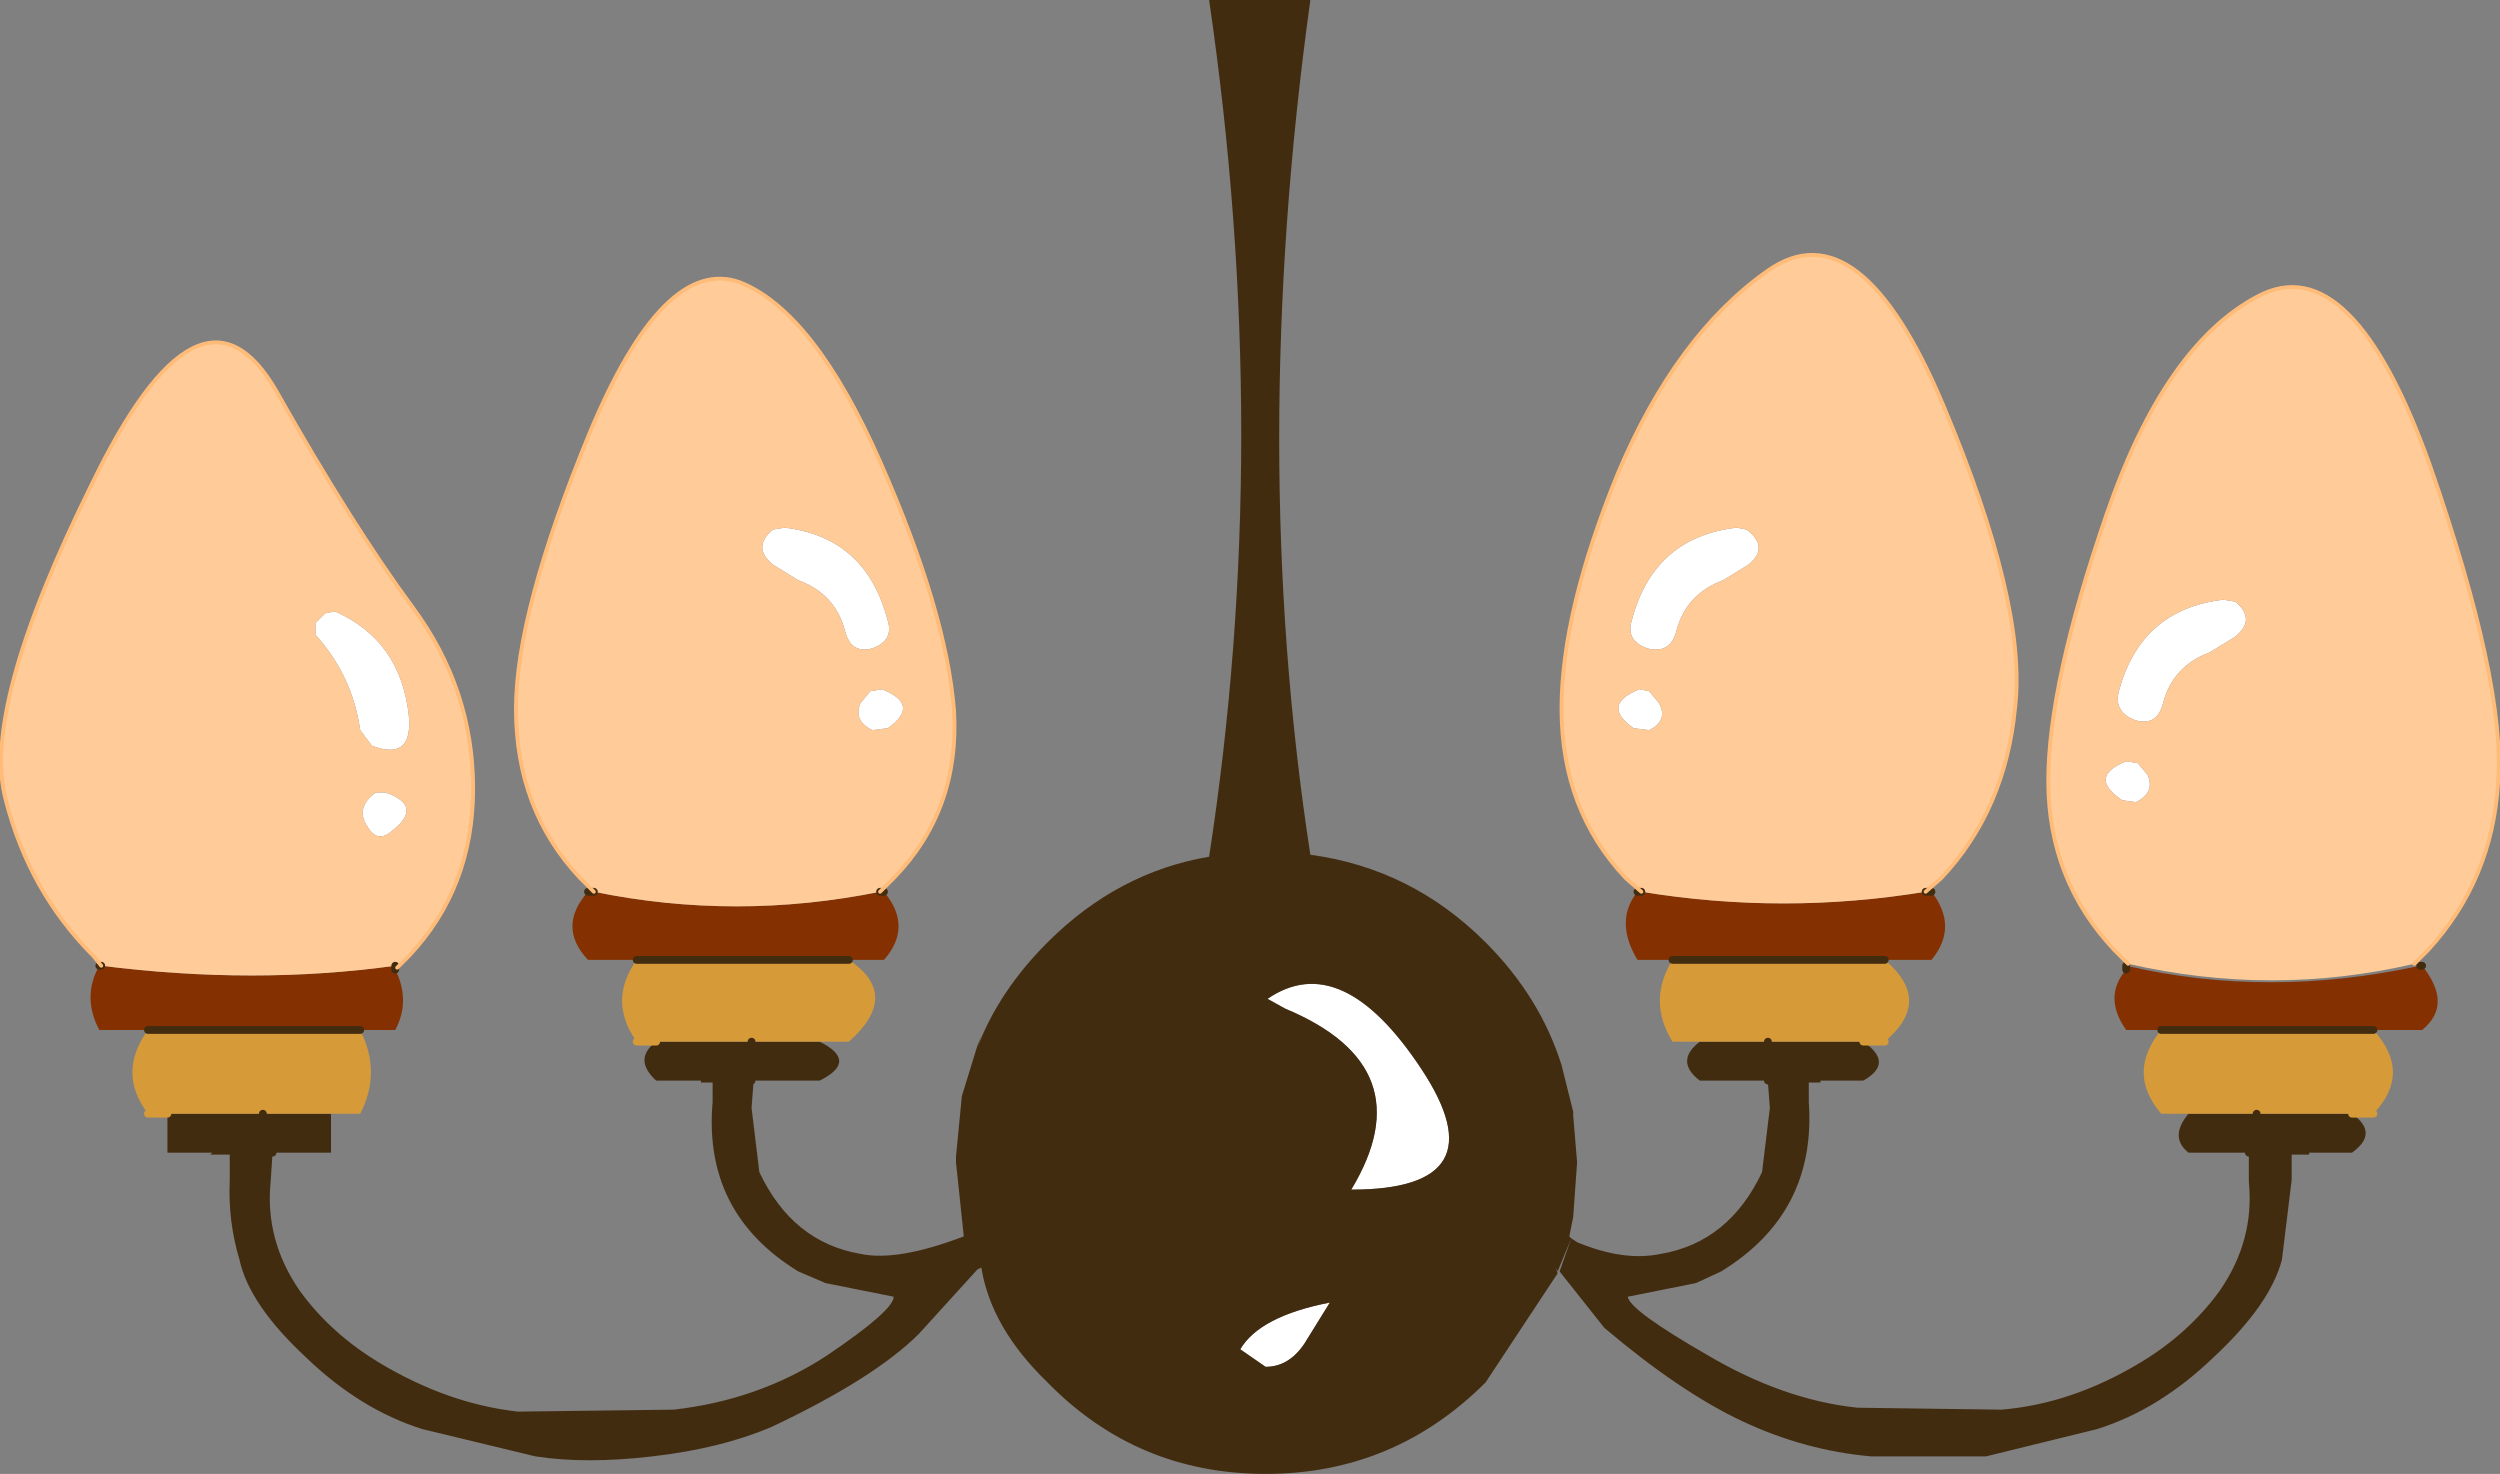
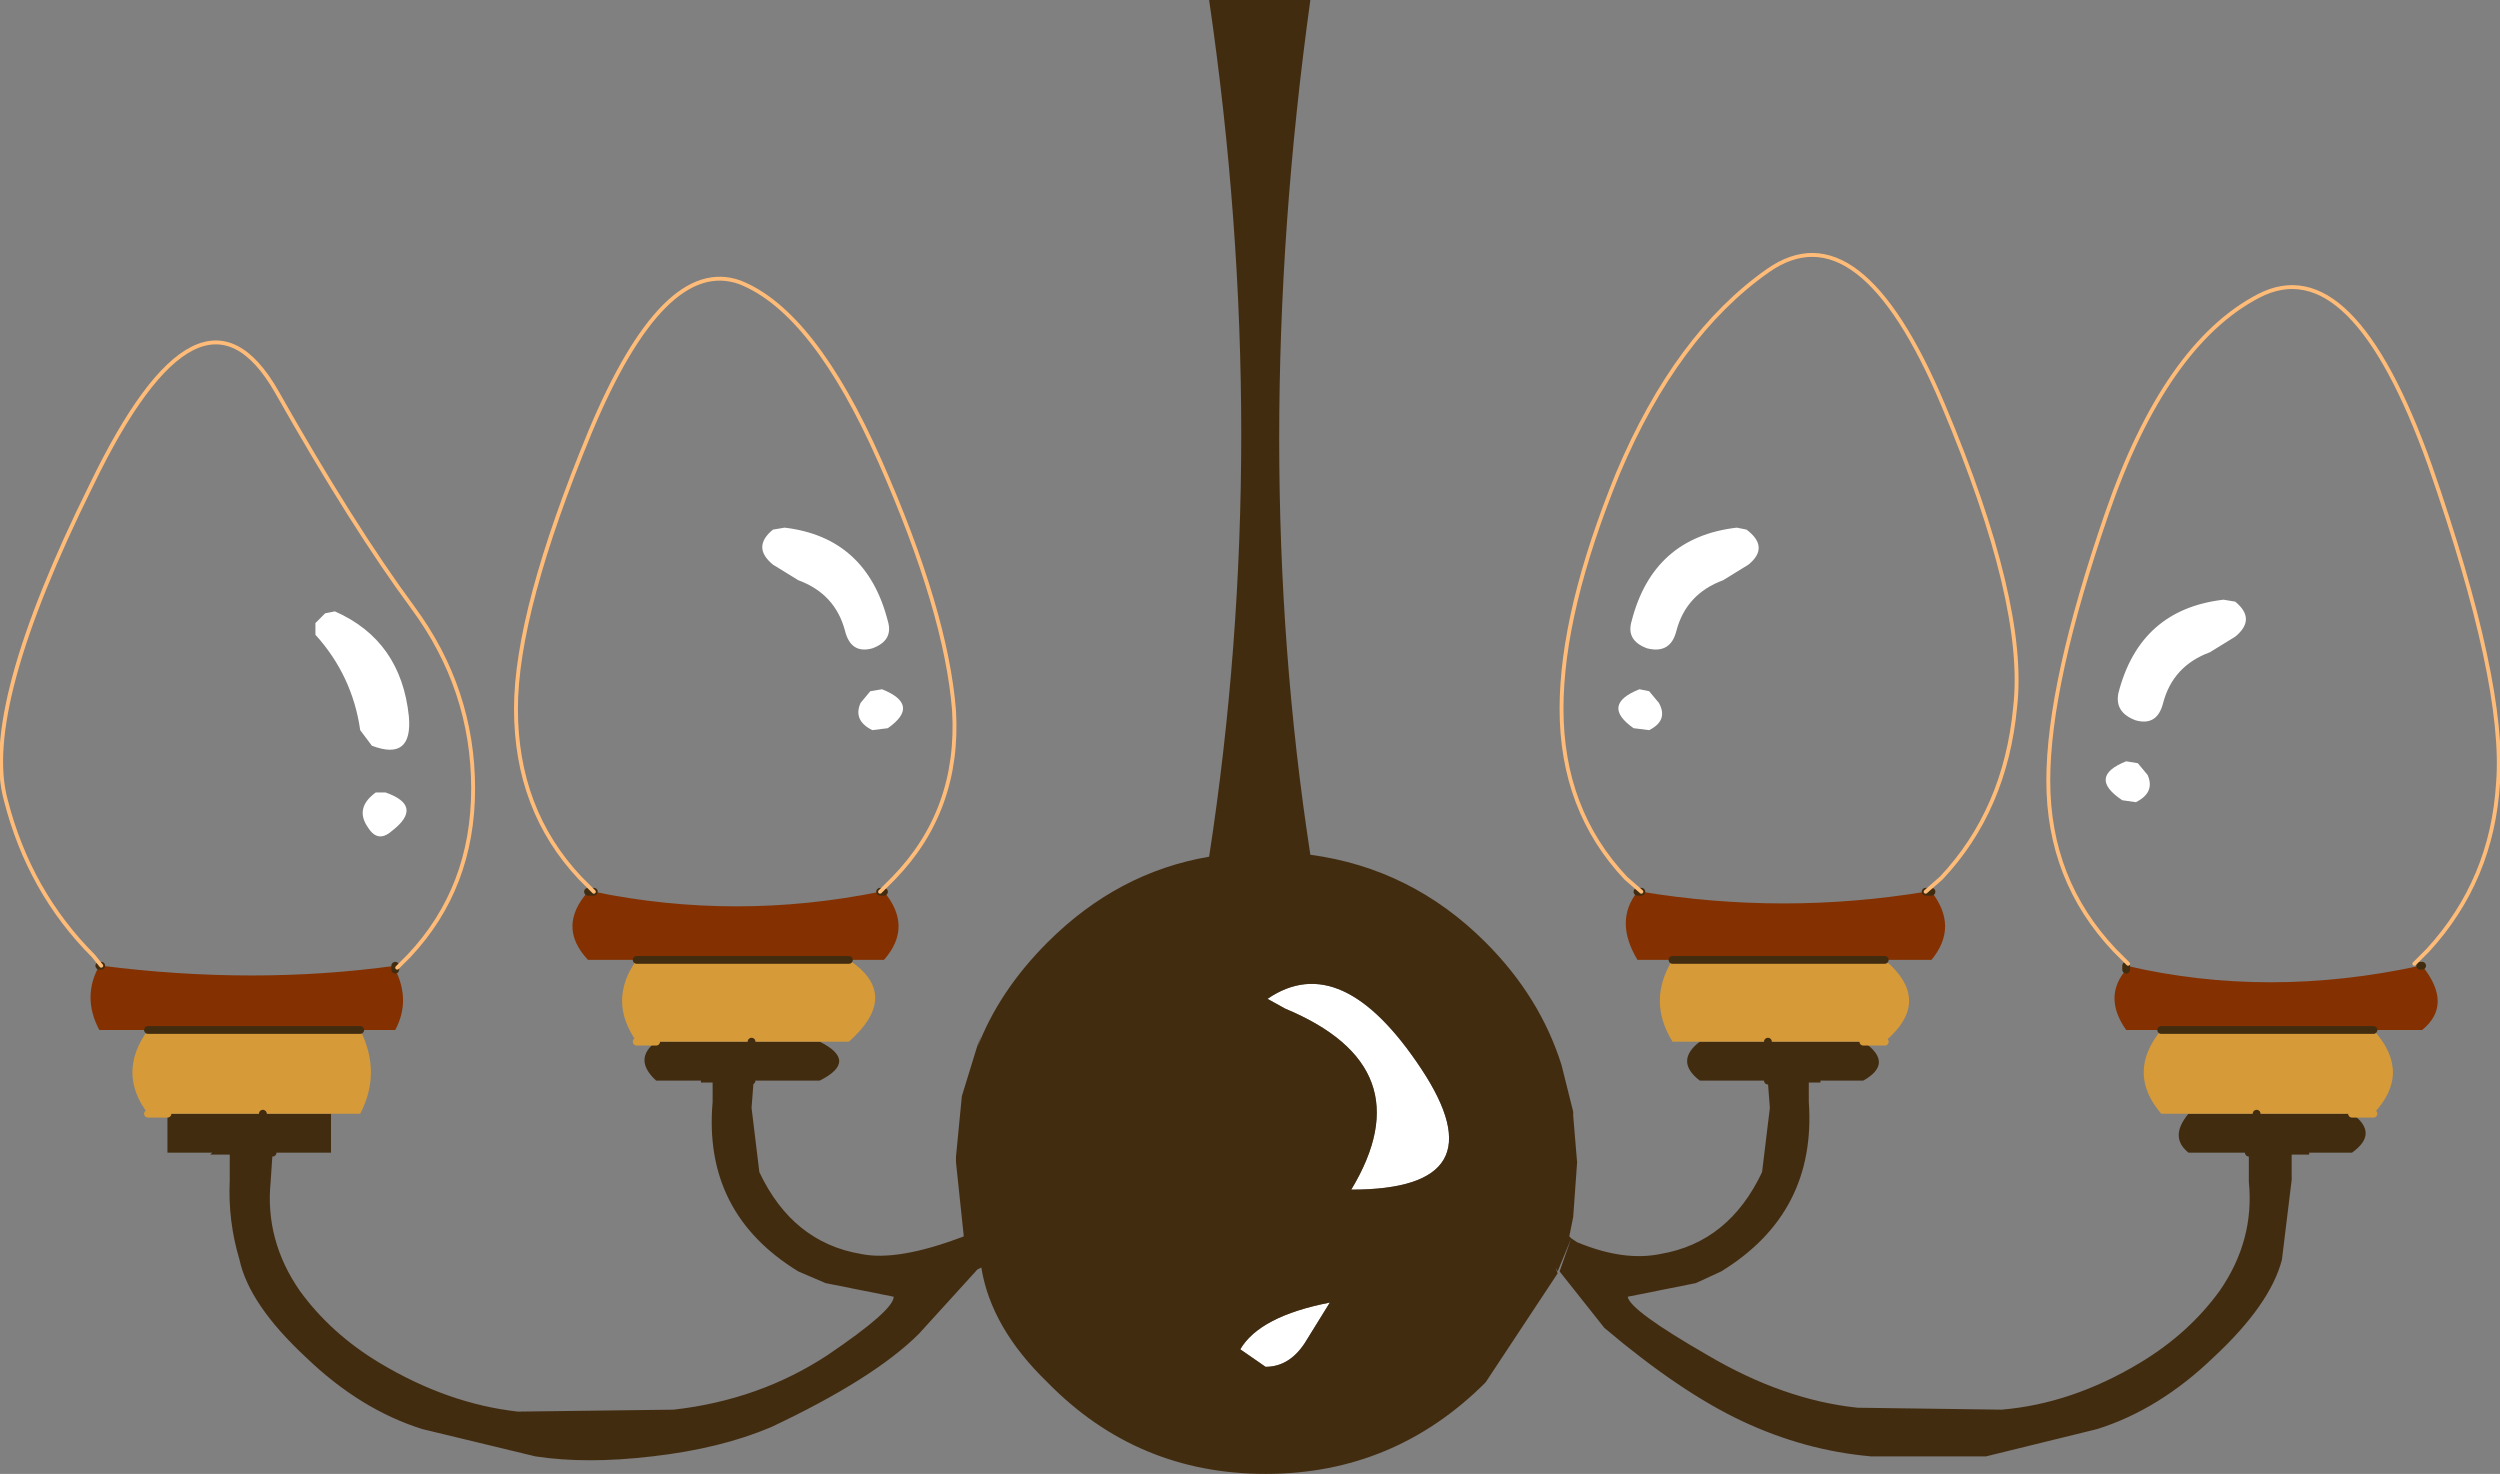
<svg xmlns="http://www.w3.org/2000/svg" height="37.85px" width="64.2px">
  <rect width="100%" height="100%" fill="#808080" stroke="none" />
  <g transform="matrix(1.0, 0.0, 0.0, 1.0, 31.55, 34.05)">
    <path d="M23.05 -9.15 L23.0 -9.2 23.05 -9.25 23.05 -9.15 M-21.35 -9.2 L-21.4 -9.15 -21.4 -9.25 -21.35 -9.2" fill="#ffff00" fill-rule="evenodd" stroke="none" />
    <path d="M18.05 -11.15 Q18.75 -10.25 18.05 -9.4 L16.85 -9.4 11.4 -9.4 10.5 -9.4 Q9.9 -10.4 10.5 -11.15 L10.6 -11.15 Q14.25 -10.55 17.9 -11.15 L18.05 -11.15 M23.95 -7.6 L23.05 -7.6 Q22.45 -8.45 23.05 -9.15 L23.05 -9.25 Q26.7 -8.4 30.6 -9.25 L30.65 -9.25 Q31.45 -8.25 30.65 -7.6 L29.4 -7.6 23.95 -7.6 M-27.75 -7.6 L-29.0 -7.6 Q-29.45 -8.45 -29.0 -9.25 L-28.95 -9.25 Q-25.0 -8.75 -21.4 -9.25 L-21.4 -9.15 Q-21.0 -8.35 -21.4 -7.6 L-22.3 -7.6 -27.75 -7.6 M-15.2 -9.4 L-16.45 -9.4 Q-17.25 -10.25 -16.45 -11.15 L-16.3 -11.15 Q-12.65 -10.4 -8.95 -11.15 L-8.85 -11.15 Q-8.1 -10.25 -8.85 -9.4 L-9.75 -9.4 -15.2 -9.4" fill="#843000" fill-rule="evenodd" stroke="none" />
    <path d="M23.05 -14.5 L23.35 -14.45 23.6 -14.15 Q23.8 -13.7 23.3 -13.45 L22.95 -13.5 Q22.05 -14.1 23.05 -14.5 M24.0 -16.0 Q23.85 -15.4 23.3 -15.55 22.75 -15.75 22.85 -16.25 23.4 -18.4 25.55 -18.65 L25.85 -18.6 Q26.4 -18.15 25.85 -17.7 L25.2 -17.3 Q24.25 -16.95 24.0 -16.0 M1.45 -8.15 L1.0 -8.4 Q2.9 -9.7 4.95 -6.6 7.0 -3.5 3.15 -3.5 5.05 -6.65 1.45 -8.15 M10.4 -15.35 Q9.55 -15.95 10.55 -16.35 L10.8 -16.3 11.05 -16.0 Q11.3 -15.55 10.8 -15.3 L10.4 -15.35 M13.05 -20.5 L13.3 -20.45 Q13.9 -20.0 13.35 -19.55 L12.7 -19.15 Q11.75 -18.8 11.5 -17.85 11.35 -17.25 10.75 -17.4 10.2 -17.6 10.35 -18.1 10.9 -20.25 13.05 -20.5 M0.3 0.6 Q0.8 -0.25 2.6 -0.6 L1.95 0.45 Q1.55 1.05 0.95 1.05 L0.3 0.6 M-23.2 -18.3 L-22.95 -18.35 Q-21.25 -17.6 -21.05 -15.65 -20.95 -14.5 -22.0 -14.9 L-22.3 -15.3 Q-22.5 -16.7 -23.45 -17.75 L-23.45 -18.05 -23.2 -18.3 M-22.1 -12.8 Q-22.45 -13.3 -21.9 -13.7 L-21.65 -13.7 Q-20.65 -13.35 -21.5 -12.7 -21.85 -12.4 -22.1 -12.8 M-11.4 -20.5 Q-9.3 -20.25 -8.75 -18.1 -8.6 -17.6 -9.15 -17.4 -9.7 -17.25 -9.85 -17.85 -10.1 -18.8 -11.05 -19.15 L-11.7 -19.55 Q-12.25 -20.0 -11.7 -20.45 L-11.4 -20.5 M-8.9 -16.35 Q-7.9 -15.95 -8.75 -15.35 L-9.15 -15.3 Q-9.65 -15.55 -9.45 -16.0 L-9.2 -16.3 -8.9 -16.35" fill="#ffffff" fill-rule="evenodd" stroke="none" />
    <path d="M16.3 -7.3 Q17.1 -6.75 16.3 -6.3 L15.2 -6.3 15.2 -6.25 14.9 -6.25 14.9 -5.75 Q15.1 -2.9 12.65 -1.4 L12.0 -1.1 10.25 -0.75 Q10.3 -0.4 12.3 0.75 14.25 1.9 16.15 2.1 L19.85 2.15 Q21.65 2.0 23.4 0.95 24.65 0.2 25.45 -0.9 26.35 -2.2 26.2 -3.7 L26.2 -4.45 24.65 -4.45 Q24.15 -4.85 24.65 -5.45 L26.4 -5.45 28.85 -5.45 Q29.55 -4.95 28.85 -4.45 L27.75 -4.45 27.75 -4.4 27.3 -4.4 27.3 -3.75 27.05 -1.7 Q26.75 -0.55 25.3 0.8 23.9 2.15 22.3 2.65 L19.45 3.35 16.5 3.35 Q14.8 3.2 13.2 2.45 11.6 1.7 9.65 0.05 L8.5 -1.4 8.8 -2.25 8.45 -1.4 8.4 -1.5 8.45 -1.35 6.6 1.45 Q4.25 3.8 0.95 3.8 -2.35 3.8 -4.65 1.45 -6.1 0.05 -6.35 -1.5 L-6.45 -1.45 -7.95 0.2 Q-9.1 1.35 -11.75 2.6 -13.05 3.15 -14.8 3.35 -16.5 3.55 -17.8 3.35 L-20.7 2.65 Q-22.3 2.15 -23.7 0.8 -25.15 -0.55 -25.4 -1.7 -25.7 -2.7 -25.65 -3.75 L-25.65 -4.4 -26.15 -4.4 -26.1 -4.45 -27.25 -4.45 -27.25 -5.45 -24.8 -5.45 -23.05 -5.45 -23.05 -4.45 -24.55 -4.45 -24.6 -3.7 Q-24.75 -2.2 -23.85 -0.9 -23.05 0.2 -21.8 0.95 -20.05 2.0 -18.25 2.2 L-14.25 2.15 Q-12.05 1.9 -10.3 0.75 -8.6 -0.4 -8.6 -0.75 L-10.35 -1.1 -11.05 -1.4 Q-13.5 -2.9 -13.25 -5.75 L-13.25 -6.25 -13.55 -6.25 -13.55 -6.3 -14.7 -6.3 Q-15.3 -6.85 -14.7 -7.3 L-12.25 -7.3 -10.5 -7.3 Q-9.5 -6.8 -10.5 -6.3 L-12.15 -6.3 -12.2 -6.35 -12.2 -6.3 -12.25 -6.3 -12.75 -6.3 -12.7 -6.25 -12.2 -6.25 -12.25 -5.6 -12.05 -3.95 Q-11.2 -2.15 -9.45 -1.85 -8.5 -1.65 -6.8 -2.3 L-7.0 -4.2 -7.0 -4.35 -6.85 -5.9 -6.45 -7.2 -6.35 -7.45 -6.45 -7.15 Q-5.9 -8.6 -4.65 -9.85 -2.85 -11.65 -0.5 -12.05 1.15 -22.75 -0.5 -34.05 L2.1 -34.05 Q0.5 -22.5 2.1 -12.1 4.7 -11.75 6.6 -9.85 8.0 -8.45 8.55 -6.7 L8.85 -5.5 8.85 -5.4 8.95 -4.2 8.85 -2.8 8.75 -2.3 8.8 -2.25 8.8 -2.3 8.8 -2.25 8.95 -2.15 Q10.15 -1.65 11.1 -1.85 12.85 -2.15 13.7 -3.95 L13.9 -5.6 13.85 -6.25 14.35 -6.25 14.35 -6.3 13.85 -6.3 13.85 -6.35 13.8 -6.35 13.8 -6.3 12.1 -6.3 Q11.45 -6.8 12.1 -7.3 L13.85 -7.3 13.85 -6.3 13.85 -7.3 16.3 -7.3 M1.45 -8.15 Q5.05 -6.65 3.15 -3.5 7.0 -3.5 4.95 -6.6 2.9 -9.7 1.0 -8.4 L1.45 -8.15 M10.2 -0.5 L10.1 -0.5 10.15 -0.5 10.2 -0.5 M0.3 0.6 L0.95 1.05 Q1.55 1.05 1.95 0.45 L2.6 -0.6 Q0.8 -0.25 0.3 0.6 M26.4 -5.45 L26.2 -4.45 26.4 -5.45 M-12.25 -7.3 L-12.25 -6.3 -12.25 -7.3 M-8.45 -0.5 L-8.55 -0.5 -8.45 -0.5 M-24.55 -4.45 L-24.8 -5.45 -24.55 -4.45" fill="#422c10" fill-rule="evenodd" stroke="none" />
    <path d="M16.85 -9.4 Q18.1 -8.35 16.85 -7.3 L16.3 -7.3 13.85 -7.3 12.1 -7.3 11.4 -7.3 Q10.75 -8.35 11.4 -9.4 L16.85 -9.4 M24.65 -5.45 L23.95 -5.45 Q23.05 -6.5 23.95 -7.6 L29.4 -7.6 Q30.4 -6.5 29.4 -5.45 L28.85 -5.45 26.4 -5.45 24.65 -5.45 M-27.25 -5.45 L-27.75 -5.45 Q-28.55 -6.5 -27.75 -7.6 L-22.3 -7.6 Q-21.75 -6.5 -22.3 -5.45 L-23.05 -5.45 -24.8 -5.45 -27.25 -5.45 M-14.7 -7.3 L-15.2 -7.3 Q-15.95 -8.35 -15.2 -9.4 L-9.75 -9.4 Q-8.4 -8.5 -9.75 -7.3 L-10.5 -7.3 -12.25 -7.3 -14.7 -7.3" fill="#d69a39" fill-rule="evenodd" stroke="none" />
-     <path d="M23.1 -9.3 L22.75 -9.65 Q21.05 -11.45 21.05 -14.0 21.05 -16.5 22.55 -20.85 24.05 -25.2 26.45 -26.45 28.85 -27.7 30.85 -22.1 32.8 -16.5 32.6 -13.95 32.45 -11.45 30.8 -9.65 L30.45 -9.3 Q26.8 -8.45 23.1 -9.3 M24.0 -16.0 Q24.25 -16.95 25.2 -17.3 L25.85 -17.7 Q26.4 -18.15 25.85 -18.6 L25.55 -18.65 Q23.4 -18.4 22.85 -16.25 22.75 -15.75 23.3 -15.55 23.85 -15.4 24.0 -16.0 M23.05 -14.5 Q22.05 -14.1 22.95 -13.5 L23.3 -13.45 Q23.8 -13.7 23.6 -14.15 L23.35 -14.45 23.05 -14.5 M-28.95 -9.25 L-29.15 -9.5 Q-30.8 -11.15 -31.4 -13.5 -32.05 -15.85 -29.2 -21.6 -26.4 -27.4 -24.45 -24.0 -22.5 -20.55 -20.95 -18.45 -19.4 -16.35 -19.4 -13.8 -19.4 -11.25 -21.05 -9.5 L-21.35 -9.2 -21.4 -9.25 Q-25.0 -8.75 -28.95 -9.25 M-16.3 -11.15 L-16.65 -11.5 Q-18.3 -13.25 -18.3 -15.85 -18.3 -18.35 -16.4 -22.95 -14.5 -27.5 -12.55 -26.8 -10.65 -26.05 -8.95 -22.2 -7.25 -18.35 -7.05 -15.8 -6.9 -13.25 -8.6 -11.5 L-8.95 -11.15 Q-12.65 -10.4 -16.3 -11.15 M10.6 -11.15 L10.2 -11.5 Q8.55 -13.25 8.55 -15.85 8.55 -18.35 10.0 -21.9 11.5 -25.45 13.85 -27.1 16.2 -28.75 18.35 -23.65 20.5 -18.55 20.2 -15.9 19.95 -13.25 18.3 -11.5 L17.9 -11.15 Q14.25 -10.55 10.6 -11.15 M13.05 -20.5 Q10.9 -20.25 10.35 -18.1 10.2 -17.6 10.75 -17.4 11.35 -17.25 11.5 -17.85 11.75 -18.8 12.7 -19.15 L13.35 -19.55 Q13.9 -20.0 13.3 -20.45 L13.05 -20.5 M10.4 -15.35 L10.8 -15.3 Q11.3 -15.55 11.05 -16.0 L10.8 -16.3 10.55 -16.35 Q9.55 -15.95 10.4 -15.35 M-22.1 -12.8 Q-21.85 -12.4 -21.5 -12.7 -20.65 -13.35 -21.65 -13.7 L-21.9 -13.7 Q-22.45 -13.3 -22.1 -12.8 M-23.2 -18.3 L-23.45 -18.05 -23.45 -17.75 Q-22.5 -16.7 -22.3 -15.3 L-22.0 -14.9 Q-20.95 -14.5 -21.05 -15.65 -21.25 -17.6 -22.95 -18.35 L-23.2 -18.3 M-8.9 -16.35 L-9.2 -16.3 -9.45 -16.0 Q-9.65 -15.55 -9.15 -15.3 L-8.75 -15.35 Q-7.9 -15.95 -8.9 -16.35 M-11.4 -20.5 L-11.7 -20.45 Q-12.25 -20.0 -11.7 -19.55 L-11.05 -19.15 Q-10.1 -18.8 -9.85 -17.85 -9.7 -17.25 -9.15 -17.4 -8.6 -17.6 -8.75 -18.1 -9.3 -20.25 -11.4 -20.5" fill="#ffcc99" fill-rule="evenodd" stroke="none" />
    <path d="M-21.35 -9.2 L-21.4 -9.15" fill="none" stroke="#ffcc00" stroke-linecap="round" stroke-linejoin="round" stroke-width="0.1" />
    <path d="M16.85 -7.3 L16.3 -7.3 M29.4 -5.45 L28.85 -5.45 M-27.25 -5.45 L-27.75 -5.45 M-14.7 -7.3 L-15.2 -7.3" fill="none" stroke="#d69a39" stroke-linecap="round" stroke-linejoin="round" stroke-width="0.2" />
    <path d="M30.6 -9.25 L30.65 -9.25 M-29.0 -9.25 L-28.95 -9.25 M-16.45 -11.15 L-16.3 -11.15 M-8.95 -11.15 L-8.85 -11.15 M-12.25 -6.3 L-12.75 -6.3 M14.35 -6.3 L13.85 -6.3 13.85 -7.3 M10.5 -11.15 L10.6 -11.15 M17.9 -11.15 L18.05 -11.15 M23.05 -9.15 L23.05 -9.25 M29.4 -7.6 L23.95 -7.6 M26.2 -4.45 L26.4 -5.45 M11.4 -9.4 L16.85 -9.4 M-21.4 -9.25 L-21.4 -9.15 M-22.3 -7.6 L-27.75 -7.6 M-15.2 -9.4 L-9.75 -9.4 M-12.25 -6.3 L-12.25 -7.3 M-24.8 -5.45 L-24.55 -4.45" fill="none" stroke="#422c10" stroke-linecap="round" stroke-linejoin="round" stroke-width="0.2" />
    <path d="M23.1 -9.3 L22.75 -9.65 Q21.05 -11.45 21.05 -14.0 21.05 -16.5 22.55 -20.85 24.05 -25.2 26.45 -26.45 28.85 -27.7 30.85 -22.1 32.8 -16.5 32.6 -13.95 32.45 -11.45 30.8 -9.65 L30.45 -9.3 M-28.95 -9.25 L-29.15 -9.5 Q-30.8 -11.15 -31.4 -13.5 -32.05 -15.85 -29.2 -21.6 -26.4 -27.4 -24.45 -24.0 -22.5 -20.55 -20.95 -18.45 -19.4 -16.35 -19.4 -13.8 -19.4 -11.25 -21.05 -9.5 L-21.35 -9.2 M-16.3 -11.15 L-16.65 -11.5 Q-18.3 -13.25 -18.3 -15.85 -18.3 -18.35 -16.4 -22.95 -14.5 -27.5 -12.55 -26.8 -10.65 -26.05 -8.95 -22.2 -7.25 -18.35 -7.05 -15.8 -6.9 -13.25 -8.6 -11.5 L-8.95 -11.15 M10.6 -11.15 L10.2 -11.5 Q8.55 -13.25 8.55 -15.85 8.55 -18.35 10.0 -21.9 11.5 -25.45 13.85 -27.1 16.2 -28.75 18.35 -23.65 20.5 -18.55 20.2 -15.9 19.95 -13.25 18.3 -11.5 L17.9 -11.15" fill="none" stroke="#ffbc79" stroke-linecap="round" stroke-linejoin="round" stroke-width="0.1" />
  </g>
</svg>